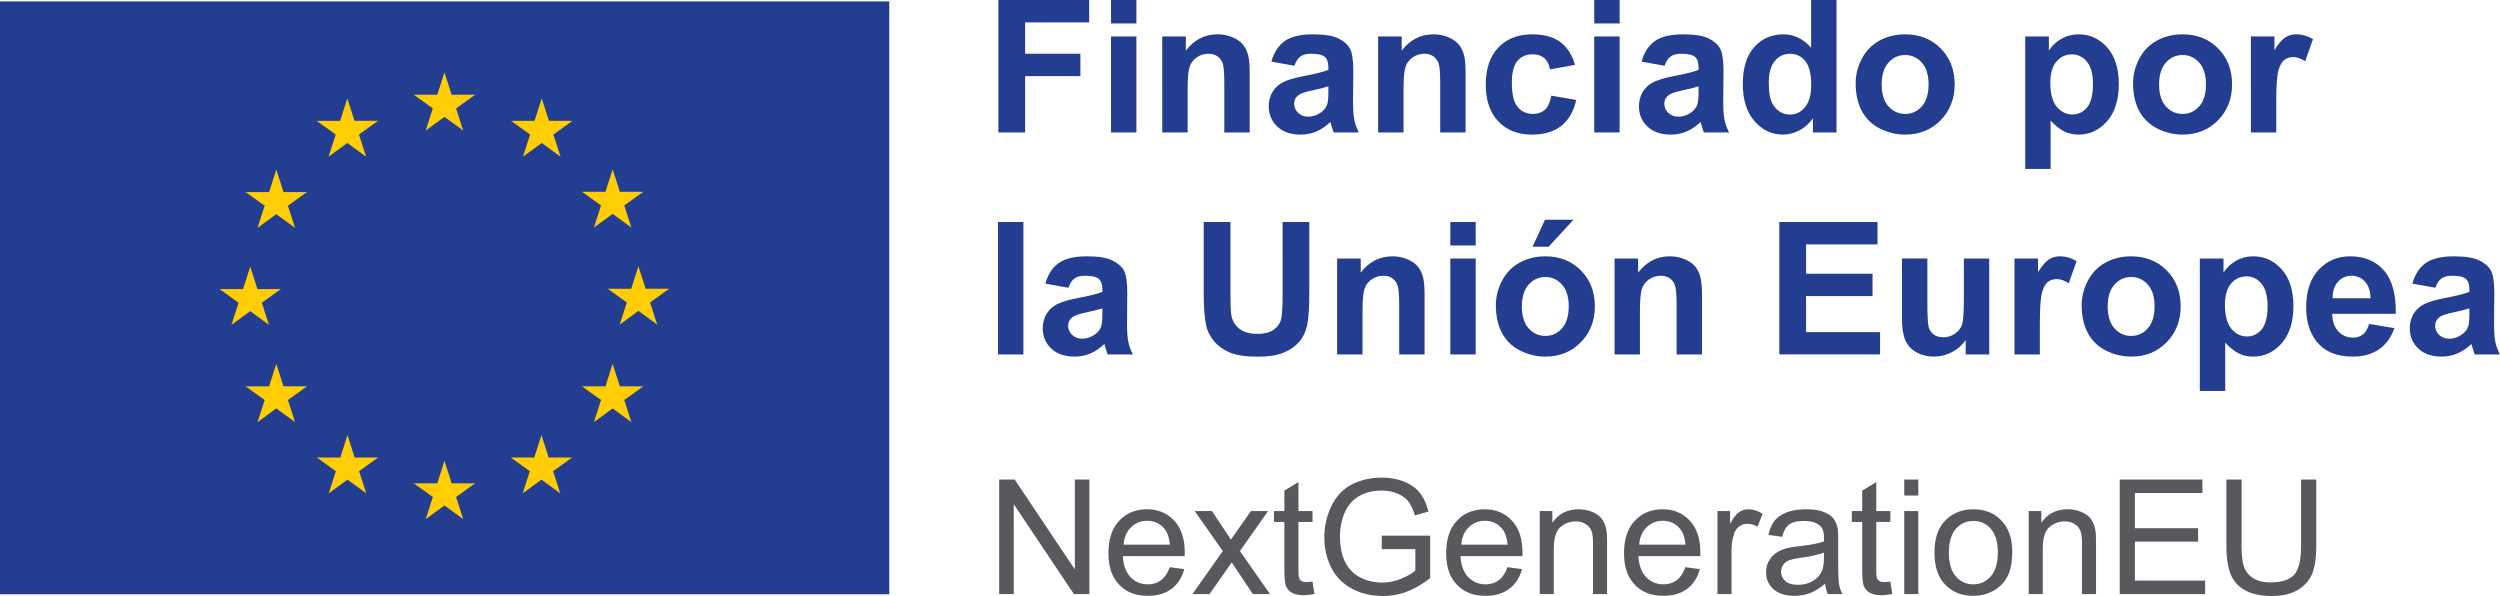
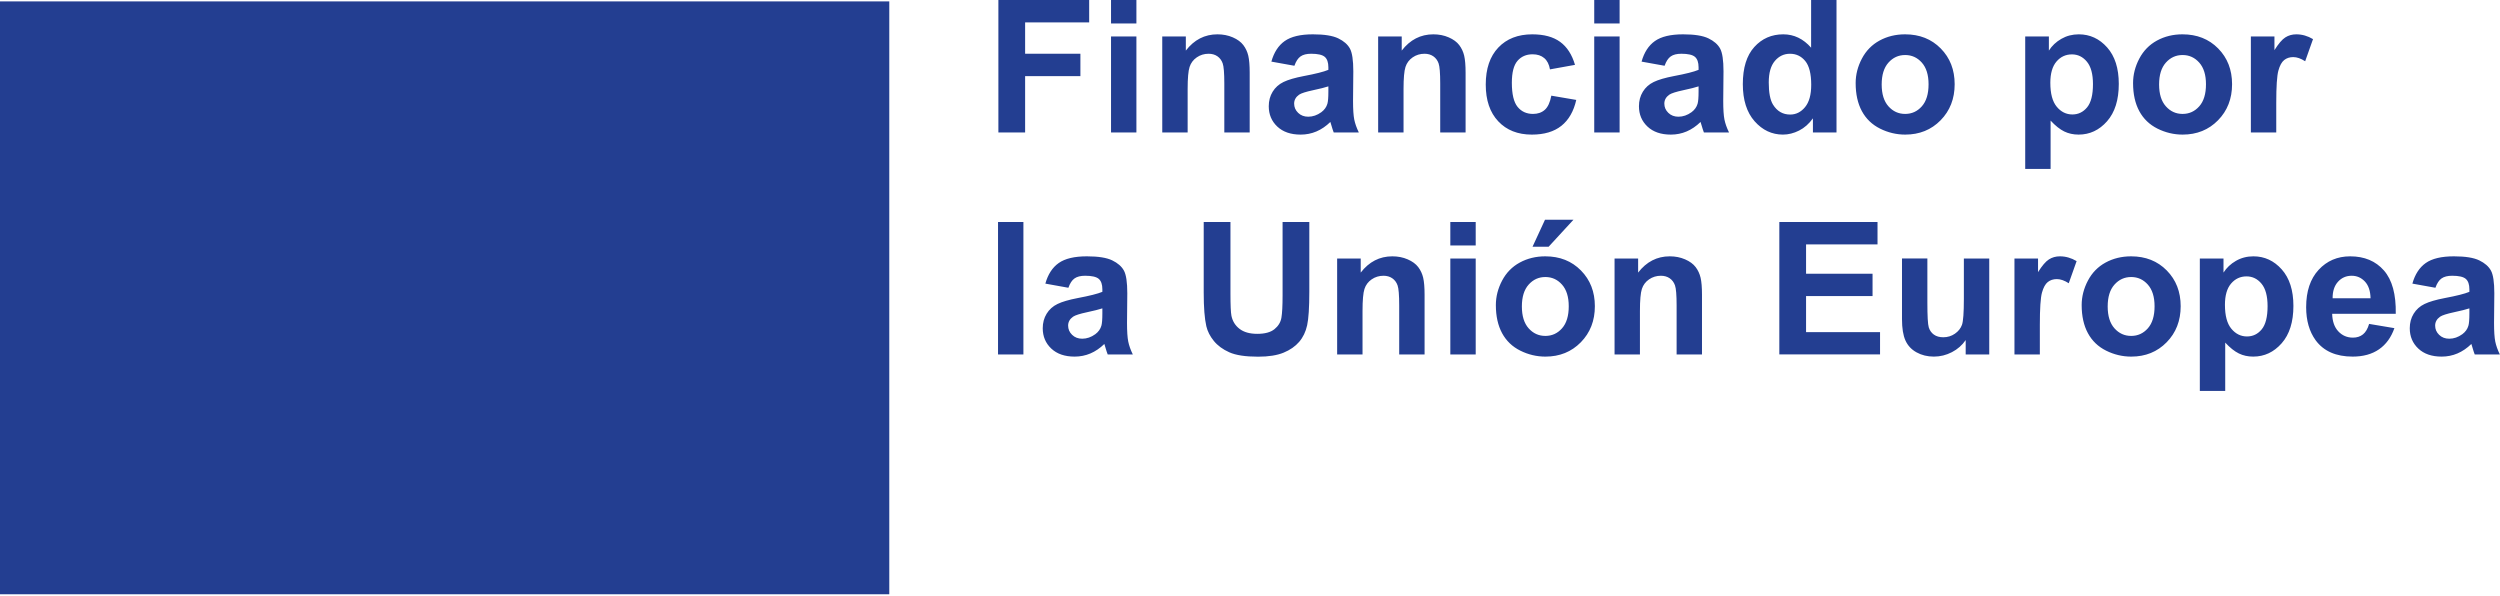
<svg xmlns="http://www.w3.org/2000/svg" xml:space="preserve" fill-rule="evenodd" stroke-linejoin="round" stroke-miterlimit="2" clip-rule="evenodd" viewBox="0 0 3322 792">
  <g fill-rule="nonzero">
    <path fill="#233e91" d="M0 789.662h1181.68V1.875H0v787.787Zm2923.13-446.166h31.45v18.725c4.08-6.404 9.6-11.604 16.56-15.604 6.97-4 14.69-6.005 23.17-6.005 14.8 0 27.37 5.804 37.69 17.405 10.32 11.604 15.48 27.77 15.48 48.495 0 21.288-5.2 37.834-15.6 49.638-10.4 11.804-23.01 17.704-37.81 17.704-7.04 0-13.42-1.404-19.14-4.204-5.73-2.8-11.75-7.6-18.07-14.404v64.22h-33.73v-175.97ZM1599.49 295h35.54v95.308c0 15.125.43 24.93 1.32 29.41 1.51 7.198 5.13 12.982 10.86 17.34 5.72 4.363 13.54 6.546 23.47 6.546 10.08 0 17.68-2.058 22.8-6.183 5.12-4.12 8.21-9.184 9.25-15.184 1.04-6.004 1.56-15.966 1.56-29.887V295h35.53v92.425c0 21.13-.97 36.054-2.88 44.775-1.92 8.721-5.46 16.083-10.63 22.083-5.16 6.004-12.06 10.788-20.7 14.35-8.65 3.558-19.93 5.338-33.85 5.338-16.8 0-29.55-1.942-38.23-5.82-8.69-3.88-15.55-8.922-20.59-15.122-5.04-6.204-8.36-12.704-9.96-19.508-2.33-10.084-3.49-24.967-3.49-44.654V295Zm-179.81 87.383-30.61-5.52c3.44-12.322 9.36-21.446 17.77-27.367 8.4-5.92 20.89-8.884 37.45-8.884 15.04 0 26.24 1.784 33.61 5.346 7.36 3.56 12.54 8.08 15.54 13.558 3.01 5.484 4.51 15.546 4.51 30.192l-.37 39.367c0 11.208.55 19.467 1.63 24.792 1.08 5.32 3.1 11.02 6.06 17.104h-33.37c-.89-2.238-1.97-5.563-3.24-9.963-.56-2-.96-3.32-1.2-3.962-5.77 5.604-11.93 9.804-18.49 12.604-6.56 2.8-13.57 4.204-21.01 4.204-13.12 0-23.46-3.558-31.03-10.687-7.56-7.12-11.34-16.12-11.34-27.005 0-7.204 1.72-13.625 5.17-19.266 3.43-5.642 8.25-9.963 14.46-12.967 6.2-2.996 15.14-5.617 26.83-7.858 15.76-2.963 26.68-5.72 32.77-8.284v-3.362c0-6.479-1.61-11.1-4.8-13.863-3.21-2.762-9.25-4.14-18.13-4.14-6 0-10.68 1.182-14.04 3.54-3.37 2.36-6.09 6.504-8.17 12.421ZM2612 470.971v-19.088c-4.65 6.804-10.74 12.167-18.31 16.083-7.56 3.93-15.54 5.888-23.95 5.888-8.56 0-16.24-1.887-23.04-5.646-6.81-3.758-11.72-9.042-14.77-15.846-3.04-6.796-4.55-16.2-4.55-28.204v-80.662h33.72v58.575c0 17.925.62 28.912 1.86 32.95 1.24 4.041 3.5 7.245 6.78 9.604 3.29 2.358 7.45 3.541 12.49 3.541 5.76 0 10.93-1.579 15.48-4.74 4.57-3.164 7.68-7.084 9.37-11.764 1.68-4.683 2.52-16.146 2.52-34.39v-53.776h33.73v127.475H2612Zm-624.31-65.538c0-11.204 2.76-22.046 8.28-32.529 5.53-10.483 13.35-18.488 23.47-24.008s21.43-8.284 33.91-8.284c19.28 0 35.09 6.263 47.41 18.788 12.32 12.525 18.49 28.35 18.49 47.471 0 19.287-6.22 35.27-18.67 47.954-12.45 12.683-28.1 19.03-46.99 19.03-11.68 0-22.83-2.643-33.43-7.926-10.61-5.279-18.66-13.025-24.19-23.225-5.52-10.204-8.28-22.629-8.28-37.27Zm778.43 0c0-11.204 2.76-22.046 8.29-32.529 5.52-10.483 13.34-18.488 23.46-24.008 10.12-5.52 21.43-8.284 33.91-8.284 19.29 0 35.09 6.263 47.42 18.788 12.32 12.525 18.48 28.35 18.48 47.471 0 19.287-6.22 35.27-18.66 47.954-12.45 12.683-28.11 19.03-47 19.03-11.68 0-22.83-2.643-33.43-7.926-10.6-5.279-18.66-13.025-24.18-23.225-5.53-10.204-8.29-22.629-8.29-37.27Zm381.95 24.967 33.61 5.637c-4.32 12.325-11.14 21.71-20.46 28.15-9.33 6.442-20.99 9.667-34.99 9.667-22.17 0-38.58-7.246-49.22-21.729-8.4-11.6-12.6-26.246-12.6-43.933 0-21.125 5.52-37.67 16.56-49.634 11.04-11.958 25.01-17.946 41.9-17.946 18.96 0 33.92 6.263 44.89 18.788 10.96 12.525 16.21 31.708 15.72 57.554h-84.5c.24 10.004 2.96 17.787 8.16 23.35 5.2 5.563 11.69 8.342 19.44 8.342 5.29 0 9.73-1.442 13.33-4.32 3.6-2.885 6.32-7.526 8.16-13.926Zm88.11-48.017-30.61-5.52c3.44-12.322 9.36-21.446 17.77-27.367 8.4-5.92 20.88-8.884 37.45-8.884 15.04 0 26.24 1.784 33.61 5.346 7.36 3.56 12.54 8.08 15.54 13.558 3.01 5.484 4.51 15.546 4.51 30.192l-.37 39.367c0 11.208.55 19.467 1.62 24.792 1.09 5.32 3.11 11.02 6.07 17.104h-33.37c-.89-2.238-1.97-5.563-3.24-9.963-.56-2-.96-3.32-1.21-3.962-5.76 5.604-11.92 9.804-18.48 12.604-6.56 2.8-13.56 4.204-21.01 4.204-13.12 0-23.46-3.558-31.03-10.687-7.56-7.12-11.34-16.12-11.34-27.005 0-7.204 1.72-13.625 5.16-19.266 3.44-5.642 8.26-9.963 14.47-12.967 6.2-2.996 15.14-5.617 26.83-7.858 15.76-2.963 26.68-5.72 32.77-8.284v-3.362c0-6.479-1.61-11.1-4.81-13.863-3.2-2.762-9.24-4.14-18.12-4.14-6.01 0-10.69 1.182-14.04 3.54-3.37 2.36-6.09 6.504-8.17 12.421Zm-1343.2 88.588h-33.73v-65.059c0-13.762-.72-22.666-2.16-26.708-1.44-4.037-3.78-7.179-7.02-9.42-3.24-2.243-7.14-3.363-11.71-3.363-5.84 0-11.08 1.6-15.72 4.8-4.64 3.204-7.82 7.441-9.54 12.725-1.72 5.283-2.58 15.046-2.58 29.287v57.738h-33.73V343.496h31.33v18.725c11.11-14.405 25.12-21.609 42.01-21.609 7.44 0 14.24 1.342 20.4 4.021 6.17 2.684 10.83 6.104 13.99 10.263 3.16 4.162 5.36 8.883 6.6 14.166 1.24 5.28 1.86 12.842 1.86 22.684v79.225Zm471.38 0v-175.97h130.48v29.77h-94.95v39.008h88.35v29.65h-88.35v47.892h98.31v29.65h-133.84Zm346.18 0h-33.73V343.496h31.33v18.125c5.36-8.563 10.19-14.205 14.47-16.925 4.28-2.72 9.14-4.084 14.58-4.084 7.69 0 15.09 2.125 22.21 6.363l-10.45 29.408c-5.68-3.679-10.96-5.52-15.84-5.52-4.72 0-8.72 1.3-12 3.9-3.28 2.6-5.87 7.303-7.75 14.104-1.88 6.804-2.82 21.045-2.82 42.733v39.371Zm-1384.37 0v-175.97h33.73v175.97h-33.73Zm935.44 0h-33.73v-65.059c0-13.762-.72-22.666-2.16-26.708-1.44-4.037-3.78-7.179-7.02-9.42-3.25-2.243-7.14-3.363-11.71-3.363-5.84 0-11.08 1.6-15.72 4.8-4.64 3.204-7.82 7.441-9.55 12.725-1.72 5.283-2.58 15.046-2.58 29.287v57.738h-33.72V343.496h31.32v18.725c11.12-14.405 25.13-21.609 42.02-21.609 7.44 0 14.24 1.342 20.4 4.021 6.16 2.684 10.82 6.104 13.99 10.263 3.16 4.162 5.36 8.883 6.6 14.166 1.24 5.28 1.86 12.842 1.86 22.684v79.225Zm-334.42 0V343.496h33.73v127.475h-33.73Zm1354.13-61.217c-4.32 1.437-11.17 3.162-20.53 5.163-9.36 2-15.48 3.958-18.36 5.88-4.41 3.12-6.61 7.078-6.61 11.882 0 4.725 1.76 8.804 5.28 12.242 3.52 3.441 8 5.162 13.45 5.162 6.08 0 11.88-2 17.4-6 4.08-3.037 6.76-6.762 8.04-11.166.88-2.88 1.33-8.359 1.33-16.442v-6.72Zm-1816.5 0c-4.32 1.437-11.17 3.162-20.53 5.163-9.36 2-15.48 3.958-18.36 5.88-4.41 3.12-6.61 7.078-6.61 11.882 0 4.725 1.76 8.804 5.29 12.242 3.51 3.441 7.99 5.162 13.44 5.162 6.08 0 11.88-2 17.4-6 4.08-3.037 6.76-6.762 8.05-11.166.87-2.88 1.32-8.359 1.32-16.442v-6.72Zm1491.68-4.683c0 14.325 2.83 24.908 8.52 31.75 5.68 6.841 12.61 10.262 20.77 10.262 7.84 0 14.36-3.137 19.56-9.42 5.2-6.284 7.81-16.584 7.81-30.909 0-13.362-2.69-23.288-8.05-29.77-5.36-6.484-12-9.722-19.92-9.722-8.25 0-15.09 3.18-20.53 9.542-5.44 6.362-8.16 15.783-8.16 28.267Zm-934.24 2.162c0 12.642 3 22.325 9 29.046s13.4 10.083 22.21 10.083c8.8 0 16.18-3.362 22.14-10.083 5.96-6.72 8.94-16.483 8.94-29.287 0-12.484-2.98-22.088-8.94-28.809-5.96-6.72-13.34-10.083-22.14-10.083-8.81 0-16.21 3.362-22.21 10.083s-9 16.41-9 29.05Zm778.43 0c0 12.642 3 22.325 9.01 29.046 6 6.721 13.4 10.083 22.2 10.083 8.8 0 16.18-3.362 22.15-10.083 5.96-6.72 8.94-16.483 8.94-29.287 0-12.484-2.98-22.088-8.94-28.809-5.97-6.72-13.35-10.083-22.15-10.083-8.8 0-16.2 3.362-22.2 10.083-6.01 6.721-9.01 16.41-9.01 29.05Zm349.3-10.925c-.23-9.762-2.76-17.183-7.56-22.267-4.8-5.079-10.64-7.62-17.52-7.62-7.37 0-13.45 2.68-18.25 8.041-4.8 5.363-7.16 12.646-7.08 21.846h50.41Zm-1113.57-68.416L2052.99 292h37.81l-33.01 35.892h-21.37Zm-109.23-1.684V295h33.73v31.208h-33.73ZM2691.1 48.496h31.45v18.725c4.08-6.4 9.6-11.6 16.56-15.604 6.97-4 14.68-6 23.17-6 14.8 0 27.37 5.8 37.69 17.404 10.32 11.604 15.48 27.766 15.48 48.496 0 21.283-5.2 37.83-15.6 49.633-10.4 11.804-23.01 17.704-37.81 17.704-7.05 0-13.43-1.4-19.15-4.2-5.72-2.8-11.74-7.6-18.06-14.404v64.216h-33.73V48.496Zm-225.31 61.937c0-11.2 2.76-22.046 8.28-32.529 5.53-10.479 13.35-18.483 23.47-24.008 10.12-5.52 21.43-8.28 33.91-8.28 19.28 0 35.09 6.263 47.41 18.784 12.32 12.525 18.49 28.35 18.49 47.475 0 19.287-6.22 35.271-18.67 47.954-12.44 12.683-28.1 19.025-46.99 19.025-11.68 0-22.83-2.642-33.43-7.92-10.6-5.284-18.66-13.026-24.19-23.226-5.52-10.208-8.28-22.629-8.28-37.275Zm368.63 0c0-11.2 2.76-22.046 8.28-32.529 5.53-10.479 13.35-18.483 23.47-24.008 10.12-5.52 21.43-8.28 33.91-8.28 19.29 0 35.09 6.263 47.42 18.784 12.32 12.525 18.48 28.35 18.48 47.475 0 19.287-6.22 35.271-18.66 47.954-12.45 12.683-28.11 19.025-47 19.025-11.68 0-22.83-2.642-33.43-7.92-10.6-5.284-18.66-13.026-24.19-23.226-5.52-10.208-8.28-22.629-8.28-37.275ZM1720.01 87.387l-30.61-5.52c3.44-12.325 9.36-21.446 17.76-27.367 8.41-5.92 20.89-8.884 37.45-8.884 15.05 0 26.25 1.78 33.62 5.342 7.35 3.558 12.54 8.083 15.54 13.563 3 5.483 4.5 15.546 4.5 30.187l-.36 39.375c0 11.204.54 19.463 1.62 24.784 1.08 5.325 3.1 11.025 6.06 17.108h-33.37c-.88-2.242-1.96-5.563-3.24-9.963-.56-2-.96-3.32-1.2-3.962-5.76 5.604-11.92 9.804-18.48 12.604-6.57 2.8-13.57 4.2-21.01 4.2-13.13 0-23.46-3.558-31.03-10.683-7.56-7.12-11.34-16.12-11.34-27.009 0-7.2 1.72-13.62 5.16-19.266 3.44-5.638 8.26-9.959 14.46-12.963 6.21-3 15.14-5.62 26.83-7.862 15.76-2.959 26.69-5.72 32.77-8.284V89.43c0-6.483-1.6-11.104-4.8-13.867-3.2-2.758-9.24-4.137-18.13-4.137-6 0-10.68 1.18-14.04 3.542-3.36 2.358-6.08 6.5-8.16 12.42Zm372.84-1.2-33.26 6c-1.12-6.637-3.66-11.64-7.62-15.004-3.96-3.358-9.11-5.042-15.42-5.042-8.41 0-15.11 2.905-20.11 8.705-5.01 5.804-7.5 15.504-7.5 29.108 0 15.125 2.54 25.808 7.62 32.05 5.08 6.242 11.9 9.363 20.47 9.363 6.4 0 11.64-1.817 15.72-5.463 4.08-3.642 6.96-9.9 8.64-18.783l33.13 5.641c-3.44 15.204-10.04 26.688-19.81 34.45-9.76 7.763-22.84 11.642-39.25 11.642-18.64 0-33.51-5.879-44.59-17.646-11.08-11.762-16.62-28.046-16.62-48.854 0-21.046 5.56-37.429 16.68-49.154 11.12-11.72 26.17-17.584 45.14-17.584 15.52 0 27.86 3.342 37.03 10.021 9.16 6.684 15.74 16.867 19.75 30.55Zm347.5 89.788h-31.34V157.25c-5.2 7.283-11.34 12.704-18.42 16.262-7.08 3.56-14.23 5.342-21.43 5.342-14.64 0-27.19-5.9-37.63-17.704-10.44-11.804-15.66-28.267-15.66-49.396 0-21.604 5.08-38.029 15.24-49.27 10.16-11.247 23.01-16.868 38.53-16.868 14.24 0 26.57 5.921 36.97 17.763V0h33.74v175.975Zm-228.43-88.588-30.61-5.52c3.44-12.325 9.36-21.446 17.77-27.367 8.4-5.92 20.88-8.884 37.45-8.884 15.04 0 26.24 1.78 33.6 5.342 7.37 3.558 12.55 8.083 15.55 13.563 3 5.483 4.5 15.546 4.5 30.187l-.36 39.375c0 11.204.54 19.463 1.62 24.784 1.08 5.325 3.1 11.025 6.07 17.108h-33.38c-.88-2.242-1.96-5.563-3.24-9.963-.56-2-.96-3.32-1.2-3.962-5.76 5.604-11.92 9.804-18.48 12.604-6.56 2.8-13.57 4.2-21.01 4.2-13.13 0-23.47-3.558-31.03-10.683-7.56-7.12-11.34-16.12-11.34-27.009 0-7.2 1.72-13.62 5.16-19.266 3.44-5.638 8.26-9.959 14.46-12.963 6.21-3 15.15-5.62 26.83-7.862 15.77-2.959 26.69-5.72 32.78-8.284V89.43c0-6.483-1.61-11.104-4.81-13.867-3.2-2.758-9.24-4.137-18.12-4.137-6.01 0-10.69 1.18-14.05 3.542-3.36 2.358-6.08 6.5-8.16 12.42Zm-264.44 88.588h-33.73v-65.059c0-13.766-.72-22.666-2.16-26.712-1.44-4.037-3.78-7.179-7.03-9.42-3.23-2.238-7.14-3.359-11.7-3.359-5.84 0-11.08 1.6-15.73 4.8-4.63 3.2-7.82 7.442-9.54 12.725-1.72 5.28-2.58 15.041-2.58 29.287v57.738h-33.73V48.496h31.33v18.725c11.12-14.405 25.13-21.605 42.02-21.605 7.44 0 14.24 1.338 20.4 4.021 6.16 2.684 10.82 6.1 13.99 10.263 3.15 4.162 5.36 8.883 6.6 14.162 1.23 5.284 1.86 12.846 1.86 22.688v79.225Zm-620.83 0V0h120.64v29.771h-85.11v41.654h73.46v29.766h-73.46v74.784h-35.53Zm333.94 0h-33.73v-65.059c0-13.766-.72-22.666-2.16-26.712-1.44-4.037-3.78-7.179-7.02-9.42-3.24-2.238-7.14-3.359-11.7-3.359-5.85 0-11.09 1.6-15.73 4.8-4.64 3.2-7.82 7.442-9.54 12.725-1.73 5.28-2.58 15.041-2.58 29.287v57.738h-33.73V48.496h31.33v18.725c11.12-14.405 25.12-21.605 42.01-21.605 7.44 0 14.24 1.338 20.41 4.021 6.16 2.684 10.82 6.1 13.98 10.263 3.16 4.162 5.36 8.883 6.6 14.162 1.24 5.284 1.86 12.846 1.86 22.688v79.225Zm1364.09 0h-33.73V48.496h31.33v18.125c5.36-8.559 10.18-14.2 14.47-16.925 4.28-2.72 9.13-4.08 14.58-4.08 7.68 0 15.08 2.121 22.2 6.363l-10.44 29.408c-5.68-3.683-10.96-5.525-15.84-5.525-4.73 0-8.73 1.305-12.01 3.904-3.28 2.601-5.86 7.3-7.74 14.105-1.88 6.804-2.82 21.046-2.82 42.733v39.371Zm-906.27 0V48.496h33.73v127.48h-33.73Zm-642.08 0V48.496h33.73v127.48h-33.73Zm780.73-61.22c-4.33 1.441-11.17 3.162-20.53 5.161-9.37 2.005-15.49 3.963-18.37 5.884-4.4 3.121-6.6 7.083-6.6 11.883 0 4.721 1.76 8.804 5.28 12.242 3.52 3.446 8 5.162 13.44 5.162 6.08 0 11.89-2 17.41-6 4.08-3.04 6.76-6.762 8.04-11.166.88-2.879 1.33-8.359 1.33-16.442v-6.725Zm-491.92 0c-4.32 1.441-11.16 3.162-20.53 5.161-9.36 2.005-15.48 3.963-18.36 5.884-4.4 3.121-6.6 7.083-6.6 11.883 0 4.721 1.75 8.804 5.28 12.242 3.52 3.446 8 5.162 13.44 5.162 6.08 0 11.89-2 17.41-6 4.08-3.04 6.76-6.762 8.04-11.166.88-2.879 1.32-8.359 1.32-16.442v-6.725Zm585.17-5.28c0 13.604 1.89 23.446 5.65 29.53 5.44 8.803 13.04 13.203 22.81 13.203 7.76 0 14.36-3.3 19.8-9.904 5.44-6.6 8.16-16.463 8.16-29.587 0-14.646-2.64-25.188-7.92-31.634-5.28-6.437-12.05-9.658-20.28-9.658-8.01 0-14.71 3.18-20.11 9.542-5.4 6.358-8.11 15.866-8.11 28.508Zm374.16.6c0 14.325 2.84 24.908 8.52 31.75 5.68 6.841 12.61 10.262 20.77 10.262 7.84 0 14.36-3.14 19.56-9.42 5.2-6.284 7.81-16.588 7.81-30.913 0-13.363-2.69-23.288-8.05-29.767-5.36-6.483-12-9.725-19.92-9.725-8.25 0-15.09 3.184-20.53 9.542-5.44 6.367-8.16 15.787-8.16 28.271Zm144.52 2.158c0 12.646 3 22.33 9.01 29.05 5.99 6.721 13.4 10.084 22.2 10.084 8.8 0 16.18-3.363 22.15-10.084 5.96-6.72 8.94-16.483 8.94-29.287 0-12.484-2.98-22.088-8.94-28.809-5.97-6.725-13.35-10.083-22.15-10.083-8.8 0-16.21 3.358-22.2 10.083-6.01 6.721-9.01 16.404-9.01 29.046Zm-368.63 0c0 12.646 3 22.33 9 29.05 6 6.721 13.4 10.084 22.21 10.084 8.8 0 16.18-3.363 22.15-10.084 5.96-6.72 8.94-16.483 8.94-29.287 0-12.484-2.98-22.088-8.94-28.809-5.97-6.725-13.35-10.083-22.15-10.083-8.81 0-16.21 3.358-22.21 10.083-6 6.721-9 16.404-9 29.046Zm-381.95-81.02V0h33.73v31.212h-33.73Zm-642.08 0V0h33.73v31.212h-33.73Z" />
-     <path fill="#58595c" d="M1880.7 729.68v28.474c-4.25 3.825-10.63 7.438-18.92 10.838-8.28 3.4-16.78 5.1-25.5 5.1-9.98 0-19.33-2.126-28.26-6.588-8.92-4.462-15.72-11.263-20.4-20.4-4.67-9.138-7.01-20.613-7.01-34.212 0-11.05 1.91-21.25 5.74-30.6 2.33-5.526 5.52-10.625 9.56-15.088 4.25-4.675 9.56-8.288 16.36-11.05 6.59-2.763 14.66-4.25 23.8-4.25 7.65 0 14.66 1.275 20.83 4.037 6.37 2.551 11.26 6.163 14.66 10.626 3.4 4.462 6.16 10.412 8.5 18.274l18.06-5.099c-2.55-10.2-6.37-18.488-11.47-24.863-5.1-6.375-12.12-11.263-20.83-14.875-8.92-3.612-18.91-5.312-29.96-5.312-15.09 0-28.48 3.187-40.16 9.35-11.48 6.162-20.4 15.725-26.57 28.474-6.16 12.963-9.35 26.776-9.35 41.438 0 15.087 3.19 28.475 9.35 40.588 6.17 12.112 15.52 21.462 27.63 27.837s25.71 9.562 40.8 9.562c11.05 0 21.89-1.912 32.3-5.949 10.41-4.038 20.61-9.988 30.6-17.85v-56.313h-64.39v17.85h44.63Zm1176.98-4.676c0 19.125-3.19 32.087-9.35 38.887-6.38 6.588-16.79 9.988-31.66 9.988-8.5 0-15.73-1.7-21.68-5.1-5.95-3.4-10.2-8.288-12.75-14.45-2.33-6.375-3.61-15.937-3.61-29.325v-87.763h-20.19v87.975c0 15.938 1.91 28.688 5.74 38.038 3.83 9.35 10.41 16.362 19.34 21.25 9.14 4.888 20.82 7.437 35.06 7.437 14.66 0 26.35-2.762 35.49-8.499 8.92-5.525 15.09-12.963 18.7-21.888 3.4-8.925 5.1-21.25 5.1-36.338v-87.975h-20.19v87.763Zm-472.87 51.85c9.56 9.988 22.1 14.875 37.39 14.875 9.78 0 18.49-2.337 26.78-6.8 8.08-4.462 14.24-10.625 18.49-18.913 4.25-8.074 6.37-19.125 6.37-33.362 0-17.425-4.89-31.025-14.45-41.013-9.56-9.987-21.88-14.875-37.19-14.875-13.59 0-25.07 4.038-34.63 12.325-11.26 9.776-17 24.863-17 45.051 0 18.7 4.67 32.937 14.24 42.712Zm-156.01 12.538h19.55c-2.34-4.25-3.83-8.713-4.68-13.388-.64-4.463-1.06-15.513-1.06-32.725v-24.862c0-8.288-.21-14.025-.85-17.213-1.28-5.1-3.19-9.35-5.95-12.75-2.76-3.4-7.01-6.163-12.96-8.287-5.95-2.338-13.6-3.4-22.95-3.4-9.57 0-17.85 1.274-25.08 3.824-7.22 2.763-12.75 6.376-16.57 11.263-3.83 4.675-6.59 11.05-8.29 18.912l18.27 2.55c1.92-7.862 5.1-13.387 9.35-16.362 4.25-3.187 10.63-4.675 19.55-4.675 9.35 0 16.58 2.125 21.25 6.375 3.62 2.975 5.32 8.288 5.32 15.937v4.888c-7.23 2.55-18.28 4.675-33.58 6.375-7.22.85-12.75 1.912-16.57 2.762-4.89 1.488-9.35 3.4-13.39 6.163-4.04 2.763-7.23 6.375-9.78 10.837-2.33 4.251-3.61 9.35-3.61 14.663 0 9.137 3.19 16.788 9.78 22.525 6.58 5.95 15.93 8.925 28.05 8.925 7.22 0 14.23-1.275 20.61-3.612 6.37-2.55 12.96-6.588 19.97-12.538.64 5.312 1.7 9.775 3.62 13.813Zm-437.22-18.488c-4.88 3.613-10.62 5.525-17.42 5.525-9.35 0-17-3.187-23.16-9.562-6.17-6.588-9.57-15.725-10.2-27.838h82.23v-4.887c0-18.276-4.67-32.3-14.02-42.288s-21.25-15.088-35.91-15.088c-15.3 0-27.63 5.1-37.19 15.301-9.56 10.2-14.24 24.65-14.24 43.137 0 17.85 4.68 31.663 14.24 41.65 9.35 9.988 22.1 14.875 38.25 14.875 12.75 0 23.16-3.188 31.45-9.35 8.07-6.163 13.81-14.875 16.79-26.138l-19.34-2.55c-2.76 7.863-6.59 13.6-11.48 17.213Zm-448.75 0c-4.89 3.613-10.63 5.525-17.43 5.525-9.35 0-17-3.187-23.16-9.562-6.16-6.588-9.56-15.725-10.2-27.838h82.24v-4.887c0-18.276-4.68-32.3-14.03-42.288s-21.25-15.088-35.91-15.088c-15.3 0-27.63 5.1-37.19 15.301-9.56 10.2-14.24 24.65-14.24 43.137 0 17.85 4.68 31.663 14.24 41.65 9.35 9.988 22.1 14.875 38.25 14.875 12.75 0 23.16-3.188 31.45-9.35 8.08-6.163 13.81-14.875 16.79-26.138l-19.34-2.55c-2.76 7.863-6.59 13.6-11.47 17.213Zm685.12 0c-4.89 3.613-10.63 5.525-17.43 5.525-9.35 0-17-3.187-23.16-9.562-6.16-6.588-9.56-15.725-10.2-27.838h82.24v-4.887c0-18.276-4.68-32.3-14.03-42.288s-21.25-15.088-35.91-15.088c-15.3 0-27.63 5.1-37.19 15.301-9.56 10.2-14.24 24.65-14.24 43.137 0 17.85 4.68 31.663 14.24 41.65 9.35 9.988 22.1 14.875 38.25 14.875 12.75 0 23.16-3.188 31.45-9.35 8.08-6.163 13.81-14.875 16.79-26.138l-19.34-2.55c-2.76 7.863-6.59 13.6-11.47 17.213Zm-491.93 2.55c-2.76 0-4.89-.425-6.38-1.275-1.49-1.062-2.55-2.125-3.18-3.825-.64-1.487-1.07-4.887-1.07-10.2v-64.6h18.7v-14.45h-18.7v-38.462l-18.7 11.262v27.2h-13.81v14.45h13.81v63.537c0 11.263.85 18.488 2.34 22.101 1.49 3.4 4.04 6.374 7.86 8.5 3.62 2.124 8.93 3.187 15.73 3.187 4.03 0 8.71-.638 14.02-1.7l-2.55-16.363c-3.4.426-6.16.638-8.07.638Zm767.82 0c-2.76 0-4.89-.425-6.37-1.275-1.49-1.062-2.55-2.125-3.19-3.825-.64-1.487-1.06-4.887-1.06-10.2v-64.6h18.7v-14.45h-18.7v-38.462l-18.7 11.262v27.2h-13.82v14.45h13.82v63.537c0 11.263.85 18.488 2.33 22.101 1.49 3.4 4.04 6.374 7.87 8.5 3.61 2.124 8.92 3.187 15.72 3.187 4.04 0 8.72-.638 14.03-1.7l-2.55-16.363c-3.4.426-6.16.638-8.08.638Zm426.34 15.938v-17.85h-93.29v-51.85h83.94v-17.85h-83.94v-46.75h89.68v-17.85H2816.7v152.15h113.48Zm-381.11 0V679.104h-18.7v110.288h18.7Zm-248.2 0v-57.588c0-7.862 1.06-15.087 3.19-21.887 1.27-4.25 3.61-7.65 6.79-10.2a18.62 18.62 0 0 1 11.06-3.613c4.46 0 8.92 1.275 13.6 3.825l6.58-17.212c-6.58-4.038-12.96-5.95-19.12-5.95-4.46 0-8.5 1.274-12.12 3.824-3.61 2.338-7.65 7.651-11.9 15.3v-16.787h-16.78v110.288h18.7Zm413.59 0v-60.138c0-14.238 2.97-23.8 8.71-28.687 5.74-5.1 12.54-7.65 20.4-7.65 5.1 0 9.35 1.062 12.96 3.4 3.83 2.124 6.38 5.312 7.87 8.924 1.48 3.825 2.12 9.563 2.12 17.213v66.938h18.7v-67.788c0-8.5-.42-14.662-1.06-18.063-1.06-5.312-2.98-9.987-5.74-13.812-2.76-3.825-7.01-7.012-12.54-9.35-5.52-2.338-11.68-3.613-18.27-3.613-15.3 0-26.99 5.951-35.06 18.063v-15.725h-16.79v110.288h18.7Zm-649.74 0v-60.138c0-14.238 2.97-23.8 8.71-28.687 5.74-5.1 12.54-7.65 20.4-7.65 5.1 0 9.35 1.062 12.96 3.4 3.83 2.124 6.38 5.312 7.87 8.924 1.48 3.825 2.12 9.563 2.12 17.213v66.938h18.7v-67.788c0-8.5-.42-14.662-1.06-18.063-1.07-5.312-2.98-9.987-5.74-13.812-2.76-3.825-7.01-7.012-12.54-9.35-5.52-2.338-11.69-3.613-18.27-3.613-15.3 0-26.99 5.951-35.07 18.063v-15.725h-16.78v110.288h18.7Zm-457.48 0 29.54-42.075 5.31 8.075 22.74 34h22.74l-39.95-57.163 37.4-53.125h-22.74l-18.27 25.925c-2.55 3.613-5.32 7.65-8.5 12.112a252.217 252.217 0 0 0-7.66-11.9l-17.42-26.137h-22.95l37.4 53.125-40.37 57.163h22.73Zm-260.16-.005V669.962l79.9 119.425h20.61v-152.15h-19.34v119.425l-79.9-119.425h-20.61v152.15h19.34Zm1076.62-48.445c0 8.287-1.07 14.45-3.19 18.487-2.55 5.525-6.59 9.775-12.33 12.963-5.52 3.187-11.9 4.675-19.12 4.675-7.44 0-12.96-1.7-16.58-4.888-3.82-3.4-5.73-7.438-5.73-12.538 0-3.187.85-6.162 2.55-8.712 1.7-2.763 4.25-4.675 7.43-6.163 3.19-1.275 8.72-2.55 16.37-3.612 13.6-1.913 23.8-4.25 30.6-7.012v6.8Zm175.34-38.25c6.16-7.013 13.81-10.413 23.16-10.413 9.36 0 17 3.4 23.17 10.412 6.16 7.013 9.35 17.425 9.35 31.026 0 14.45-3.19 25.075-9.35 32.087-6.17 7.012-13.81 10.625-23.17 10.625-9.35 0-17-3.4-23.16-10.413-6.16-7.012-9.35-17.637-9.35-31.662 0-14.025 3.19-24.65 9.35-31.663ZM2188 700.778c5.73-5.737 12.96-8.712 21.46-8.712 9.56 0 17.21 3.612 23.16 10.837 3.83 4.675 6.16 11.475 7.01 20.825h-61.41c.64-9.562 3.83-17.213 9.78-22.95Zm-685.12 0c5.73-5.737 12.96-8.712 21.46-8.712 9.56 0 17.21 3.612 23.16 10.837 3.83 4.675 6.16 11.475 7.01 20.825h-61.41c.64-9.562 3.83-17.213 9.78-22.95Zm448.75 0c5.74-5.737 12.97-8.712 21.47-8.712 9.56 0 17.21 3.612 23.16 10.837 3.82 4.675 6.16 11.475 7.01 20.825h-61.41c.64-9.562 3.82-17.213 9.77-22.95Zm597.44-42.287v-21.25h-18.7v21.25h18.7Z" />
-     <path fill="#fecd03" d="m600.167 642.204-9.555-29.817-9.537 29.85-31.217-.033 25.31 18.196-9.472 29.43 24.933-18.197 24.917 18.196-9.488-29.429 25.325-18.196h-31.216Zm128.875-34.279-9.538-29.784-9.57 29.817-31.184-.033 25.292 18.196-9.47 29.43 24.932-18.197 24.933 18.196-9.504-29.429 25.325-18.196h-31.216Zm-257.75 0-9.555-29.784-9.537 29.817-31.217-.033 25.308 18.196-9.47 29.43 24.933-18.197 24.917 18.196-9.47-29.429 25.307-18.196h-31.217Zm352.38-94.596-9.572-29.817-9.57 29.85-31.184-.033 25.325 18.196-9.505 29.43 24.934-18.23 24.933 18.23-9.504-29.43 25.325-18.196h-31.183Zm-446.976 0-9.555-29.817-9.554 29.85-31.204-.033 25.313 18.196-9.492 29.43 24.937-18.23 24.934 18.23-9.488-29.43 25.31-18.196h-31.2Zm-44.192-99.833 24.925 18.196-9.479-29.426 25.312-18.199h-31.204l-9.554-29.817-9.554 29.883-31.217-.066 25.325 18.2-9.487 29.425 24.933-18.196Zm556.63-29.788h-31.218l-9.57-29.817-9.538 29.85-31.216-.033 25.324 18.196-9.474 29.43 24.904-18.23 24.933 18.23-9.47-29.43 25.324-18.196ZM367.14 225.375l-9.554 29.85-31.204-.033 25.313 18.195-9.492 29.43 24.937-18.196 24.934 18.195-9.488-29.429 25.31-18.195h-31.2l-9.556-29.817Zm422.021 77.05 24.934-18.196 24.937 18.196-9.504-29.429 25.325-18.163h-31.187l-9.57-29.817-9.568 29.85-31.187-.033 25.325 18.163-9.505 29.43Zm-69.3-171.646-9.537 29.85-31.217-.067 25.292 18.23-9.47 29.43 24.966-18.23 24.9 18.23-9.47-29.43 25.324-18.23H729.4l-9.538-29.783Zm-283.237 77.408 24.933-18.195 24.921 18.195-9.475-29.429 25.312-18.196h-31.22l-9.55-29.816-9.554 29.85-31.205-.034 25.31 18.196-9.472 29.43Zm129.037-34.666 24.934-18.196 24.937 18.196-9.492-29.429 25.33-18.196h-31.22l-9.555-29.784-9.555 29.817-31.199-.033 25.308 18.196-9.488 29.43Z" />
  </g>
</svg>